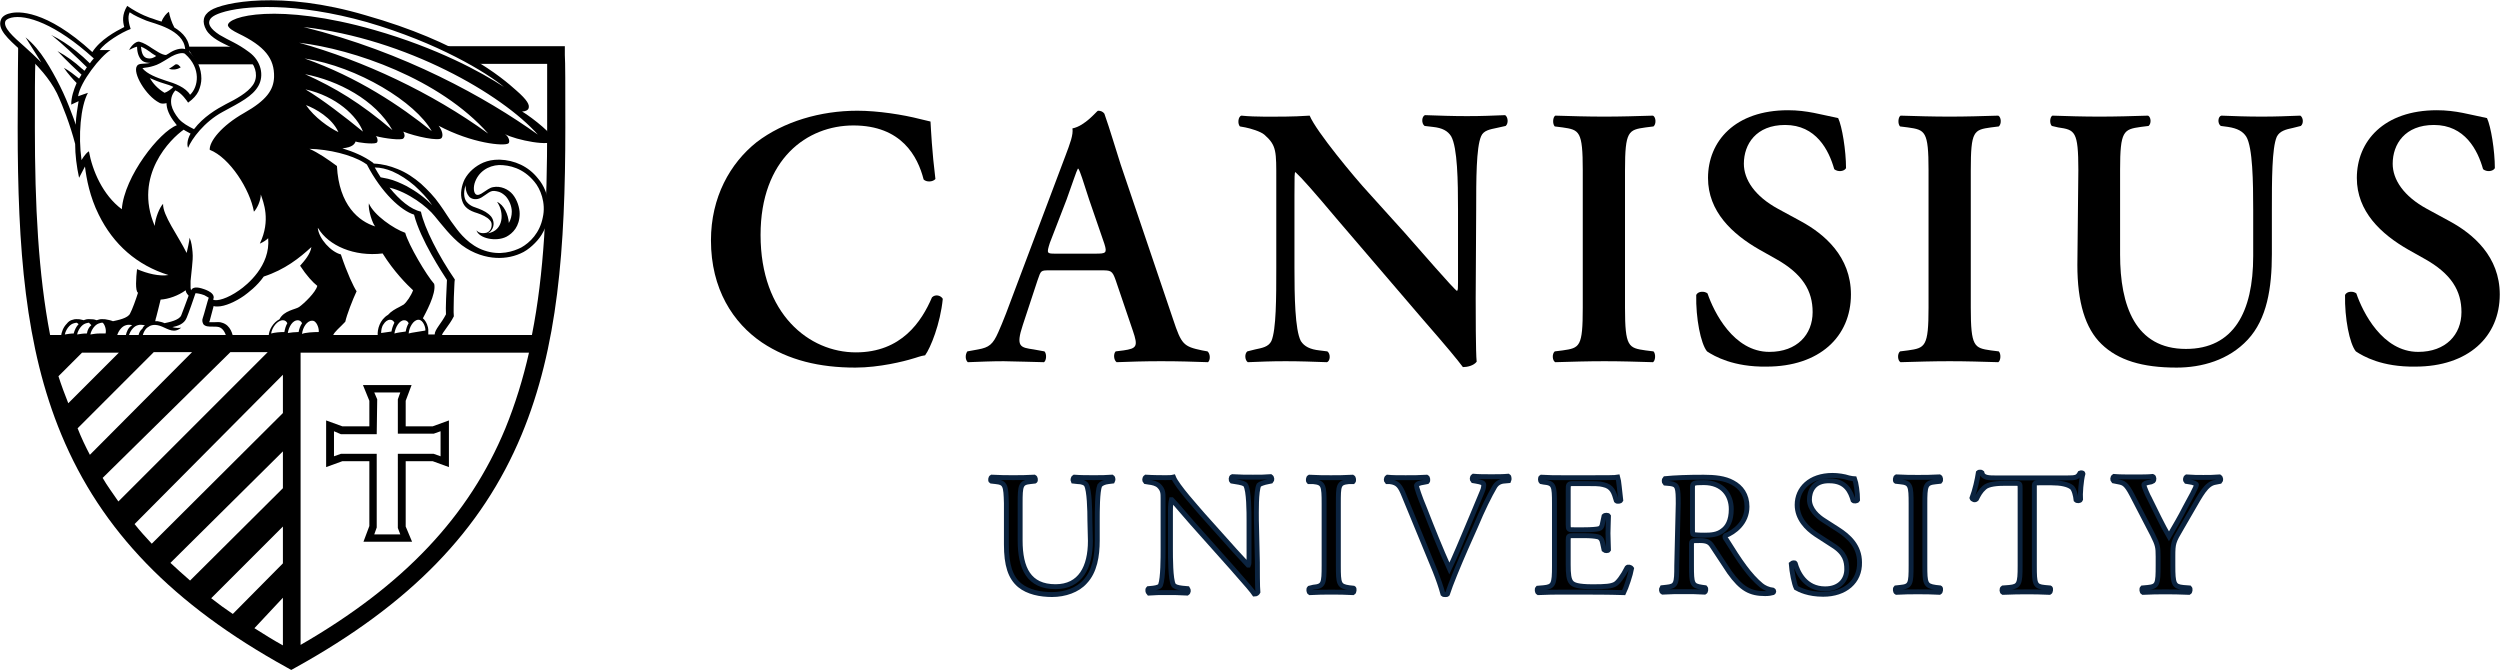
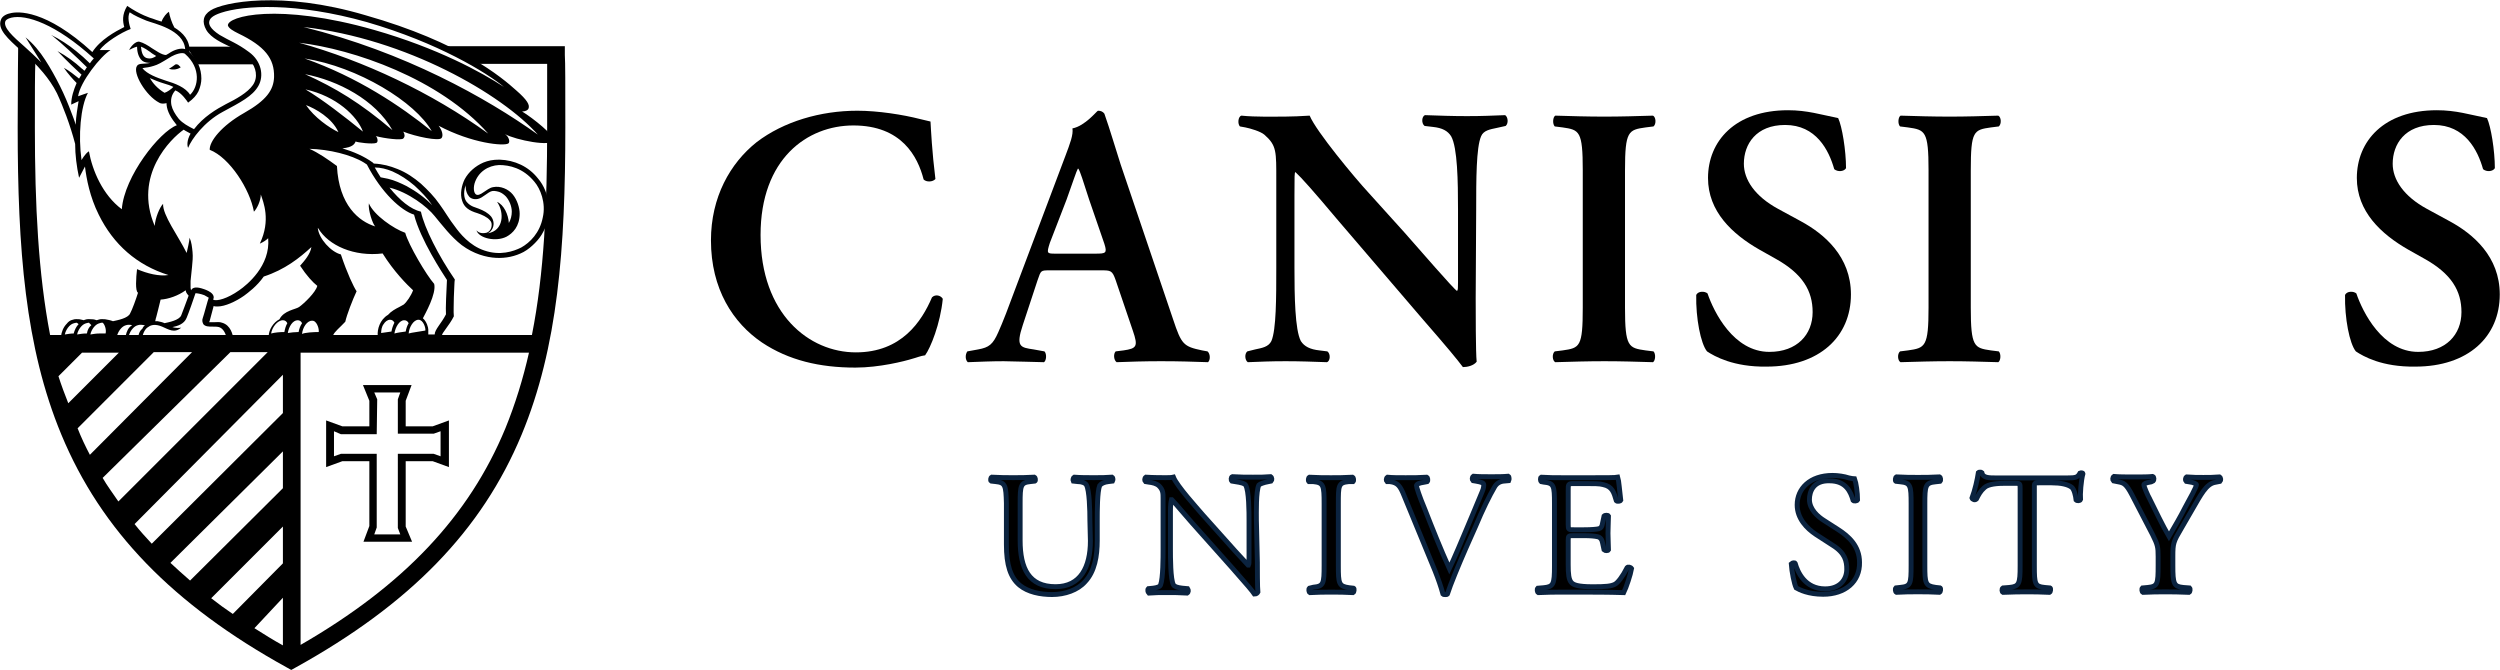
<svg xmlns="http://www.w3.org/2000/svg" version="1.1" id="Layer_1" x="0px" y="0px" viewBox="0 0 509 136.4" style="enable-background:new 0 0 509 136.4;" xml:space="preserve">
  <style type="text/css">
	.st0{stroke:#0B233F;}
</style>
  <g id="Page-1">
    <g id="logo">
      <g id="Group" transform="translate(144.751, 22.543)">
        <path id="Path_00000030477636320506001560000016796337436020200589_" d="M45.7,13.9c-0.5,0.6-1.8,0.7-2.4,0.1     C42.1,9.3,38.8,3,29,3c-9.4,0-18.9,6.8-18.9,22.3c0,16.1,9.9,23.9,19.4,23.9c9.3,0,13.4-6.3,15.5-11.2c0.7-0.7,1.8-0.4,2.2,0.3     c-0.5,5.1-2.5,10-3.6,11.5c-0.9,0.1-1.8,0.5-2.6,0.7c-1.6,0.5-6.7,1.8-11.6,1.8c-7.3,0-13.6-1.5-19-5.1C4.5,43.2,0,36.3,0,26.4     c0-8.8,3.9-15.7,9.3-20C14.8,2.2,22.3,0,29.8,0c4.2,0,9.3,0.8,12.8,1.7l2.1,0.5C44.8,3.9,45,8.3,45.7,13.9z" />
        <path id="Shape_00000163767069340517431270000012312368449671444896_" d="M69,32.5c-1.9,0-1.8,0-2.5,2l-3,9.1     c-1.5,4.5-0.5,4.6,2.2,5l2.2,0.4c0.5,0.5,0.4,1.9-0.1,2.2c-2.4-0.1-5.2-0.1-8.2-0.2c-2.4,0-4.7,0.1-7.3,0.2     c-0.5-0.4-0.6-1.5-0.1-2.2l2.2-0.4c2.2-0.4,3-1,4.1-3.5c0.9-2,2.1-5.1,3.6-9.2L72.2,9.1c0.9-2.4,1.6-4.2,1.4-5.5     c2.6-0.5,5-3.6,5.2-3.6c0.6,0,1,0.2,1.3,0.6c1.2,3.4,2.2,6.9,3.3,10.3l10.7,31.6c1.7,5.1,2.1,5.5,5.9,6.3l1.1,0.2     c0.6,0.5,0.6,1.8,0.1,2.2c-3-0.1-5.8-0.2-9.6-0.2c-3.2,0-6.5,0.1-9,0.2c-0.6-0.4-0.7-1.7-0.2-2.2l1.6-0.2c2.7-0.4,3-0.8,1.9-4     l-3.5-10.3c-0.7-2-1-2-3-2H69L69,32.5z M78.3,29.1c2.1,0,2.4-0.1,1.8-2L77,18.1c-1.3-4-1.8-5.7-2.2-6.3h-0.1     c-0.3,0.5-1,2.7-2.3,6.3L69,26.9c-0.7,2.2-0.6,2.2,1.2,2.2L78.3,29.1L78.3,29.1z" />
        <path id="Path_00000050621676725133753920000012149600482015109253_" d="M155.7,38.2c0,2.3,0,11.2,0.2,12.9     c-0.6,0.8-1.9,1.1-2.8,1.1c-1.2-1.6-3-3.8-8.4-10L127.4,22c-4.7-5.6-7.2-8.4-8.4-9.5c-0.2,0-0.2,0.8-0.2,4.8v14.7     c0,5.7,0.1,12.6,1.3,14.9c0.7,1.1,1.9,1.7,3.8,1.9l1.6,0.2c0.7,0.5,0.6,2-0.1,2.2c-2.7-0.1-5.6-0.2-8.4-0.2     c-3.1,0-5.1,0.1-7.7,0.2c-0.6-0.4-0.7-1.7-0.1-2.2l1.6-0.4c1.4-0.3,2.7-0.5,3.3-1.7c1-2.3,1-8.9,1-14.9V14.2     c0-5.9,0.1-7.1-2.4-9.3c-0.8-0.7-2.9-1.3-3.9-1.5l-1.1-0.2c-0.5-0.5-0.4-2,0.3-2.2c2.8,0.3,6.9,0.2,8.8,0.2     c1.6,0,3.3-0.1,5.1-0.2c1.3,3.2,9.3,12.8,11.9,15.6l7.4,8.2c3.1,3.5,10,11.5,10.7,11.9c0.2-0.2,0.2-0.6,0.2-1.8V20.1     c0-5.7-0.1-12.6-1.4-14.9c-0.7-1.1-1.8-1.7-3.7-1.9l-1.7-0.2c-0.7-0.5-0.6-2,0.1-2.2c2.9,0.1,5.6,0.2,8.5,0.2     c3.2,0,5.1-0.1,7.8-0.2c0.6,0.4,0.7,1.7,0.1,2.2L160,3.5c-1.4,0.3-2.7,0.5-3.2,1.7c-1,2.3-1,8.9-1,14.9L155.7,38.2L155.7,38.2z" />
        <path id="Path_00000137096940361981488480000017568117705719208617_" d="M186.1,40.1c0,8,0.7,8.2,4.2,8.7l1.6,0.2     c0.5,0.5,0.4,1.9-0.1,2.2c-3.3-0.1-6.6-0.2-9.9-0.2c-3.3,0-6.7,0.1-10,0.2c-0.6-0.3-0.7-1.7-0.1-2.2l1.6-0.2     c3.5-0.5,4.1-0.7,4.1-8.7V12.1c0-8-0.7-8.2-4.1-8.7l-1.6-0.2c-0.5-0.5-0.4-1.9,0.1-2.2c3.3,0.1,6.6,0.2,10,0.2     c3.3,0,6.6-0.1,9.9-0.2c0.6,0.3,0.7,1.7,0.1,2.2l-1.6,0.2c-3.5,0.5-4.2,0.7-4.2,8.7V40.1z" />
        <path id="Path_00000080183936184576339100000001179745754235255681_" d="M202.8,49c-1.3-1.6-2.3-6.8-2.2-11.5     c0.4-0.8,1.7-0.8,2.3-0.3c1.3,3.8,5.3,11.9,12.6,11.9c5.6,0,8.8-3.5,8.8-8.1c0-4.3-2-7.8-7.6-10.9l-3.2-1.8     c-5.6-3.2-10.5-7.8-10.5-14.6c0-7.5,5.5-13.8,16.3-13.8c3.9,0,6.7,0.9,10.2,1.6c0.8,1.7,1.6,6.6,1.6,10.2     c-0.4,0.7-1.7,0.8-2.4,0.2c-1.1-3.9-3.7-9-10-9c-5.9,0-8.4,3.9-8.4,7.9c0,3.2,2.2,6.6,7,9.2l4.6,2.5c4.8,2.6,10.2,7.2,10.2,14.9     c0,8.6-6.4,14.7-17.2,14.7C208.2,52.2,204.3,50,202.8,49z" />
        <path id="Path_00000174572409392291551610000014030028339932371113_" d="M256.5,40.1c0,8,0.7,8.2,4.1,8.7l1.6,0.2     c0.5,0.5,0.4,1.9-0.1,2.2c-3.3-0.1-6.6-0.2-9.9-0.2c-3.3,0-6.7,0.1-10,0.2c-0.6-0.3-0.7-1.7-0.1-2.2l1.6-0.2     c3.5-0.5,4.2-0.7,4.2-8.7V12.1c0-8-0.7-8.2-4.2-8.7l-1.6-0.2c-0.5-0.5-0.4-1.9,0.1-2.2c3.3,0.1,6.6,0.2,10,0.2     c3.3,0,6.6-0.1,9.9-0.2c0.6,0.3,0.7,1.7,0.1,2.2l-1.6,0.2c-3.5,0.5-4.1,0.7-4.1,8.7V40.1z" />
-         <path id="Path_00000057118588286518920130000006995416502609772461_" d="M278.4,12.1c0-8-0.7-8.2-4.1-8.7L273,3.1     c-0.5-0.5-0.4-1.8,0.1-2.1c3,0.1,6.3,0.2,9.6,0.2c3.3,0,6.7-0.1,9.9-0.2c0.6,0.3,0.7,1.6,0.1,2.1l-1.6,0.2     c-3.5,0.5-4.2,0.8-4.2,8.7v17.3c0,10.4,3.1,19.2,13.4,19.2c9.7,0,13.7-7.5,13.7-18.9v-9.4c0-5.7-0.1-12.7-1.4-14.9     c-0.7-1.1-1.8-1.7-3.7-2l-1.5-0.2c-0.7-0.5-0.6-1.9,0.1-2.1c2.5,0.1,5.3,0.2,8.2,0.2c3.1,0,5.1-0.1,7.9-0.2     c0.6,0.4,0.7,1.6,0.1,2.1l-1.6,0.4c-1.4,0.3-2.7,0.6-3.3,1.8c-1,2.3-1,8.9-1,14.9v9c0,6.9-1,13.2-4.9,17.4     c-3.9,4.2-9.4,5.7-14.5,5.7c-7,0-11.9-1.5-15.3-4.8c-3.3-3.2-4.9-8.5-4.9-16.1L278.4,12.1L278.4,12.1z" />
        <path id="Path_00000066510908004030404790000001828256956994337926_" d="M334.9,49c-1.3-1.6-2.3-6.8-2.2-11.5     c0.4-0.8,1.7-0.8,2.3-0.3c1.3,3.8,5.3,11.9,12.6,11.9c5.6,0,8.8-3.5,8.8-8.1c0-4.3-2-7.8-7.6-10.9l-3.2-1.8     c-5.6-3.2-10.5-7.8-10.5-14.6c0-7.5,5.5-13.8,16.3-13.8c3.9,0,6.7,0.9,10.2,1.6c0.8,1.7,1.6,6.6,1.6,10.2     c-0.4,0.7-1.7,0.8-2.4,0.2c-1.1-3.9-3.7-9-10-9c-5.9,0-8.4,3.9-8.4,7.9c0,3.2,2.2,6.6,7,9.2l4.6,2.5c4.8,2.6,10.2,7.2,10.2,14.9     c0,8.6-6.4,14.7-17.2,14.7C340.2,52.2,336.4,50,334.9,49z" />
      </g>
      <g id="Group_00000121273197620199645880000003826297004251861135_" transform="translate(201.702, 96.105)">
        <g id="Path_00000081621237126240641920000015895322612428707739_" transform="translate(0, 1.045)">
          <path class="st0" d="M20.2,8.9c0-2.2-0.1-6.2-0.7-7.3c-0.2-0.4-0.9-0.7-1.8-0.7l-0.9-0.1C16.7,0.6,16.8,0.1,17,0      c1.3,0.1,2.6,0.1,4,0.1c1.5,0,2.4,0,3.7-0.1c0.3,0.2,0.2,0.6,0.1,0.8l-0.8,0.1c-0.9,0.1-1.5,0.4-1.8,0.8      c-0.5,1.2-0.5,5.2-0.5,7.2v4c0,3.1-0.5,6.3-2.5,8.4c-1.5,1.7-4.1,2.6-6.7,2.6c-2.4,0-4.9-0.5-6.6-1.9c-1.9-1.6-2.7-4.1-2.7-8.3      V5.3C3.1,1.7,3,1.1,1,0.9L0.1,0.8C-0.1,0.7,0,0.1,0.2,0c1.8,0.1,3,0.1,4.4,0.1c1.4,0,2.6,0,4.3-0.1C9.1,0.1,9.2,0.7,9,0.8      L8.1,0.9C6.1,1.1,6,1.7,6,5.3v7.6c0,5.7,1.8,9.4,7.2,9.4c5.1,0,7.1-4,7.1-9.3L20.2,8.9L20.2,8.9z" />
          <path class="st0" d="M54.3,17.3c0,1.1,0,5.2,0.1,6.1c-0.1,0.2-0.3,0.4-0.7,0.4c-0.4-0.6-1.4-1.8-4.5-5.3L41,9.3      c-1-1.1-3.4-4-4.1-4.7h-0.1c-0.1,0.4-0.2,1.2-0.2,2.3v7.7c0,1.7,0,6.2,0.6,7.3c0.2,0.4,0.9,0.6,1.8,0.7l1.1,0.1      c0.2,0.3,0.2,0.7-0.1,0.9c-1.6-0.1-2.8-0.1-4.1-0.1c-1.5,0-2.4,0-3.7,0.1c-0.2-0.2-0.3-0.7-0.1-0.9l1-0.1      c0.8-0.1,1.4-0.3,1.5-0.7c0.5-1.3,0.5-5.6,0.5-7.2V4.3c0-1,0-1.7-0.8-2.5c-0.5-0.5-1.3-0.7-2.2-0.8l-0.6-0.1      c-0.2-0.2-0.2-0.7,0.1-0.9c1.5,0.1,3.4,0.1,4,0.1c0.6,0,1.2,0,1.6-0.1c0.7,1.8,4.9,6.4,6,7.7l3.4,3.8c2.4,2.7,4.2,4.7,5.8,6.4      h0.1c0.1-0.2,0.1-0.7,0.1-1.5V8.9c0-1.7,0-6.2-0.7-7.3c-0.2-0.3-0.8-0.5-2.2-0.7l-0.6-0.1c-0.2-0.2-0.2-0.8,0.1-0.9      c1.6,0.1,2.8,0.1,4.2,0.1c1.5,0,2.4,0,3.6-0.1c0.3,0.2,0.3,0.7,0.1,0.9l-0.5,0.1c-1.1,0.2-1.8,0.5-2,0.7      c-0.6,1.3-0.5,5.6-0.5,7.2L54.3,17.3L54.3,17.3z" />
        </g>
        <g id="Path_00000078735069178370423930000014830633720662497698_" transform="translate(64.686, 1.054)">
          <path class="st0" d="M3.2,5.4c0-3.7-0.1-4.3-2.2-4.5L0.1,0.9C-0.1,0.7,0,0.1,0.2,0c1.8,0.1,3,0.1,4.4,0.1C6,0.1,7.2,0.1,9,0      c0.2,0.1,0.3,0.7,0.1,0.9L8.2,0.9C6.1,1.1,6.1,1.7,6.1,5.4V18c0,3.7,0.1,4.2,2.2,4.5l0.9,0.1c0.2,0.1,0.1,0.8-0.1,0.9      c-1.8-0.1-3-0.1-4.4-0.1c-1.5,0-2.7,0-4.4,0.1c-0.2-0.1-0.3-0.7-0.1-0.9L1,22.4c2.1-0.2,2.2-0.7,2.2-4.5V5.4z" />
          <path class="st0" d="M19.5,3.8c-0.8-2-1.3-2.7-2.9-2.9L16,0.9c-0.2-0.2-0.2-0.7,0.1-0.9c1,0.1,2.2,0.1,3.7,0.1      c1.6,0,2.8,0,4.3-0.1c0.2,0.1,0.3,0.7,0.1,0.9l-0.5,0.1c-1.3,0.2-1.6,0.4-1.7,0.7C22,2,22.6,3.9,23.7,6.5      c1.6,4.1,3.2,8.1,5,12.1c1.1-2.3,2.6-5.9,3.4-7.8c1-2.4,2.7-6.4,3.3-7.9c0.3-0.7,0.3-1.1,0.3-1.4s-0.4-0.5-1.6-0.7l-0.6-0.1      c-0.2-0.2-0.2-0.7,0.1-0.9c1,0.1,2.3,0.1,3.7,0.1c1.2,0,2.3,0,3.4-0.1c0.2,0.1,0.2,0.7,0.1,0.9l-1.1,0.1      c-0.8,0.1-1.4,0.5-1.8,1.2c-1,1.7-2.4,4.5-3.9,8.1L32,14.6c-1.4,3.2-3.1,7.3-3.7,9.2c-0.1,0.1-0.2,0.1-0.4,0.1      c-0.2,0-0.4,0-0.5-0.1c-0.4-1.5-1-3.2-1.6-4.7L19.5,3.8z" />
        </g>
        <g transform="translate(111.285, 1.054)">
          <path id="Path_00000067926760129741843880000003835245130209728669_" class="st0" d="M3.5,5.4c0-3.7-0.1-4.2-2.2-4.4L0.8,0.9      C0.6,0.7,0.6,0.1,0.8,0C2.4,0.1,3.6,0.1,5,0.1h6.6c2.3,0,4.3,0,4.8-0.1c0.2,0.6,0.4,3.1,0.6,4.7c-0.1,0.2-0.7,0.3-0.9,0.1      c-0.5-1.7-0.8-2.9-2.7-3.3c-0.7-0.2-1.9-0.2-3.4-0.2H7.4c-1.1,0-1.1,0.1-1.1,1.4v7c0,1,0.1,1,1.2,1h2c1.5,0,2.6-0.1,3-0.2      c0.4-0.1,0.7-0.4,0.8-1.2l0.3-1.4c0.2-0.2,0.8-0.2,0.9,0c0,0.8-0.1,2.2-0.1,3.5c0,1.3,0.1,2.6,0.1,3.4c-0.1,0.2-0.7,0.2-0.9,0      l-0.3-1.4c-0.1-0.6-0.4-1.2-1.1-1.3c-0.5-0.1-1.3-0.2-2.7-0.2h-2c-1.1,0-1.2,0-1.2,0.9v5c0,1.9,0.1,3.1,0.7,3.7      c0.4,0.4,1.2,0.8,4.3,0.8c2.7,0,3.7-0.1,4.5-0.5c0.6-0.3,1.6-1.6,2.5-3.4c0.2-0.2,0.7-0.1,0.9,0.2c-0.2,1.2-1.1,3.9-1.6,4.9      c-3.2-0.1-6.3-0.1-9.5-0.1H5c-1.5,0-2.7,0-4.8,0.1c-0.2-0.1-0.3-0.7-0.1-0.9l1.2-0.1c2-0.2,2.2-0.7,2.2-4.4L3.5,5.4L3.5,5.4z" />
-           <path id="Shape_00000153688538938202869060000005963787588381817265_" class="st0" d="M28.7,5.4c0-3.3-0.1-3.9-1.6-4.1L26,1.2      c-0.2-0.2-0.2-0.7,0-0.9C28,0.1,30.5,0,33.9,0c2.2,0,4.3,0.2,5.9,1.1c1.7,0.9,2.9,2.5,2.9,4.9c0,3.3-2.6,5.2-4.4,5.9      c-0.2,0.2,0,0.6,0.2,0.8c2.8,4.5,4.7,7.3,7.1,9.3c0.6,0.5,1.5,0.9,2.4,1c0.2,0.1,0.2,0.4,0,0.5c-0.3,0.1-0.9,0.2-1.6,0.2      c-3,0-4.8-0.9-7.3-4.4c-0.9-1.3-2.4-3.7-3.5-5.3c-0.5-0.8-1.1-1.1-2.5-1.1c-1.6,0-1.7,0-1.7,0.8V18c0,3.7,0.1,4.1,2.1,4.4      l0.7,0.1c0.2,0.2,0.1,0.8-0.1,0.9c-1.6-0.1-2.8-0.1-4.2-0.1c-1.5,0-2.7,0-4.4,0.1c-0.2-0.1-0.3-0.6-0.1-0.9l0.9-0.1      c2-0.2,2.1-0.7,2.1-4.4L28.7,5.4L28.7,5.4z M31.6,10.4c0,0.6,0,1,0.1,1.2c0.1,0.1,0.6,0.2,2.4,0.2c1.3,0,2.6-0.1,3.6-0.9      c1-0.7,1.8-2,1.8-4.4c0-2.8-1.7-5.4-5.6-5.4c-2.2,0-2.3,0.1-2.3,1.1L31.6,10.4L31.6,10.4z" />
        </g>
        <g id="Path_00000103241490960373460530000008360640732469596565_" transform="translate(162.998, 0.589)">
          <path class="st0" d="M6.5,24.3c-3,0-4.8-0.9-5.5-1.3c-0.4-0.8-0.9-3.3-1-4.9c0.2-0.2,0.7-0.3,0.8-0.1c0.5,1.8,2,5.2,6.1,5.2      c3,0,4.4-1.9,4.4-4c0-1.6-0.3-3.3-2.9-4.9l-3.4-2.2c-1.8-1.2-3.8-3.2-3.8-6c0-3.3,2.6-6,7.2-6c1.1,0,2.4,0.2,3.3,0.5      c0.5,0.1,1,0.2,1.2,0.2c0.3,0.8,0.6,2.8,0.6,4.3c-0.1,0.2-0.7,0.3-0.9,0.1c-0.5-1.7-1.4-4-4.8-4C4.5,1.1,3.7,3.4,3.7,5      c0,2,1.7,3.5,3,4.3l2.8,1.8c2.2,1.4,4.4,3.4,4.4,6.7C14,21.7,11,24.3,6.5,24.3z" />
          <path class="st0" d="M24.4,5.9c0-3.7-0.1-4.3-2.2-4.5l-0.9-0.1c-0.2-0.1-0.1-0.8,0.1-0.9c1.8,0.1,3,0.1,4.4,0.1      c1.4,0,2.6,0,4.4-0.1c0.2,0.1,0.3,0.7,0.1,0.9l-0.9,0.1c-2.1,0.2-2.2,0.8-2.2,4.5v12.5c0,3.7,0.1,4.2,2.2,4.5l0.9,0.1      c0.2,0.1,0.1,0.8-0.1,0.9c-1.8-0.1-3-0.1-4.4-0.1c-1.5,0-2.7,0-4.4,0.1c-0.2-0.1-0.3-0.7-0.1-0.9l0.9-0.1      c2.1-0.2,2.2-0.7,2.2-4.5V5.9z" />
        </g>
        <g id="Path_00000072969549638431235310000000846473259171674799_" transform="translate(199.794, 0)">
          <path class="st0" d="M12.7,19.1c0,3.7,0.1,4.2,2.1,4.4l1.1,0.1c0.2,0.1,0.1,0.8-0.1,0.9c-2-0.1-3.2-0.1-4.6-0.1s-2.6,0-4.9,0.1      c-0.2-0.1-0.3-0.7,0-0.9l1.3-0.1c2-0.2,2.2-0.7,2.2-4.4V3.4c0-1.1,0-1.1-1.1-1.1H6.8c-1.5,0-3.5,0.1-4.3,0.9      C1.7,3.9,1.3,4.7,0.9,5.5C0.6,5.8,0.1,5.6,0,5.3c0.6-1.6,1.1-3.8,1.3-5.2C1.4,0,1.9,0,2,0.1c0.2,1.1,1.4,1.1,3,1.1h14.3      c1.9,0,2.2-0.1,2.7-1c0.2-0.1,0.6,0,0.6,0.1c-0.4,1.4-0.6,4.3-0.5,5.3c-0.1,0.3-0.7,0.3-0.9,0.1c-0.1-0.9-0.4-2.2-0.9-2.6      c-0.8-0.6-2.2-0.9-4.1-0.9h-2.5c-1.1,0-1,0-1,1.2L12.7,19.1L12.7,19.1z" />
          <path class="st0" d="M40.9,19c0,3.8,0.2,4.3,2.1,4.5l1.3,0.1c0.2,0.2,0.1,0.8-0.1,0.9c-2.2-0.1-3.4-0.1-4.8-0.1      c-1.5,0-2.7,0-4.6,0.1c-0.2-0.1-0.3-0.7-0.1-0.9l1.1-0.1c2-0.2,2.1-0.7,2.1-4.5v-1.8c0-1.9-0.1-2.4-1.1-4.4l-4.2-8.1      c-1.2-2.3-1.7-2.5-2.8-2.7l-1-0.2c-0.2-0.2-0.2-0.7,0.1-0.9c1.1,0.1,2.4,0.1,4.1,0.1c1.6,0,2.9,0,3.8-0.1      c0.3,0.1,0.3,0.7,0.1,0.9L36.5,2C35.3,2.2,35,2.4,35,2.6C35,3,35.9,5,36.1,5.3c1.3,2.6,2.6,5.4,4,7.8c1.1-1.9,2.3-3.9,3.3-5.9      c1-1.8,2.3-4.2,2.3-4.6c0-0.2-0.6-0.5-1.5-0.6l-0.6-0.1c-0.2-0.2-0.2-0.7,0.1-0.9c1.3,0.1,2.3,0.1,3.4,0.1s2.1,0,3.3-0.1      c0.3,0.2,0.3,0.7,0.1,0.9l-1,0.2c-1.8,0.3-2.9,2.5-4.7,5.6l-2.2,3.8c-1.6,2.7-1.7,3-1.7,5.7L40.9,19L40.9,19z" />
        </g>
      </g>
    </g>
  </g>
  <path id="Path_00000119110905911083970570000009311267057623530148_" d="M40.3,13.1h11.9c-0.3-1.8-3.3-3.3-3.6-3.6H38L40.3,13.1z" />
  <path id="Shape" d="M12.4,68.2h-2.2C7.8,55.7,7.1,41.8,7.1,26c0-6.7,0-11.1,0.1-13.4c0,0-1.8-1.9-3.5-3.1c0,0-0.1,7.7-0.1,16.5  c0,24.6,1.5,44.7,8.9,62.5c8.1,19.5,22.7,34.6,45.9,47.4l0.9,0.5l0.9-0.5c23.3-12.9,37.9-27.9,46-47.4c7.4-17.8,8.9-37.9,8.9-62.5  c0-9.1,0-13.2-0.1-14.8l0-1.8H90.2c1.1,0.5,6,2.7,7.2,3.5c0,0,0.1,0.1,0.1,0.1h13.9c0,2.3,0,6.2,0,13c0,15.8-0.6,29.6-3.1,42.2H46.1   M57.6,76.3v7.8l-26.7,26.6c-1.2-1.3-2.4-2.6-3.5-4L57.6,76.3z M24.1,102.1c-1-1.5-2.3-3.2-3.2-4.8l26-25.6h7.6L24.1,102.1z   M57.6,91.9v7.5l-18.9,18.8c-1.4-1.2-2.7-2.4-4-3.6L57.6,91.9z M57.6,107.2v7.5L47.4,125c-1.5-1-3-2.1-4.4-3.2L57.6,107.2z   M57.6,121.7v9.7c-2-1.1-3.9-2.3-5.8-3.5L57.6,121.7z M11.9,76.6l4.8-4.8l7.5,0L13.9,82.1C13.3,80.6,12.4,78.2,11.9,76.6 M15.8,87.2  l15.5-15.5l7.8,0L18.3,92.6C17.4,90.9,16.5,89,15.8,87.2C15.8,87.1,15.8,87.3,15.8,87.2 M102.9,87.2c-7.4,17.9-20.7,32-41.7,44.1  V71.8h46.5C106.5,77.1,104.9,82.3,102.9,87.2" />
  <path id="Path_00000124155298823234656740000002427578445306509207_" d="M34.4,14c0,0,0.7-0.4,1.2-0.8c0.2-0.2,0.5-0.1,0.7,0  l0.5,0.5C35.9,14.3,34.9,14.2,34.4,14" />
  <path id="Shape_00000002370175431535485700000008976209901366245801_" d="M112.7,28.5c0.2-0.9-4.1-4.4-6.4-5.8  c0.7,0,1.2-0.3,1.3-0.6c0.3-0.7-0.2-1.7-2.5-3.7c-2.9-2.6-11.3-9.8-30.7-15.3C57.2-2,45.4,0.5,42.9,2.1c-1.6,1-1.8,2.4-0.9,4  c1,1.7,3.4,2.7,4.6,3.3c1.2,0.6,3.3,1.7,4.4,3c1.1,1.3,1.6,3.3,0.5,4.9c-1.1,1.6-3.5,2.9-5.5,3.9c-1.9,1-4.6,2.6-6.5,5.1  c-1.2-0.6-2.3-1.2-3.1-2.1c-0.8-1-1.3-1.9-1.5-2.8c-0.2-1.1,0-2.1,0.8-3c1.3,0.5,2.4,2.2,2.6,2.5c1.1-0.8,1.7-1.5,2.1-2.3  c0.4-0.9,0.6-1.8,0.6-2.6c0-2-0.8-3.9-2.4-5.4c0.1-2.4-1.3-3.9-3.1-5c-0.5-0.9-1-2.4-1.1-3.2c-0.4,0.2-1.2,1.1-1.5,2  c-0.7-0.2-1.3-0.4-1.8-0.6c-0.4-0.1-2.6-0.8-5.2-2.6c-1.1,1.8-0.9,3.2-0.6,4.3c-1.8,0.9-4.9,2.6-6.5,5.1C9.3,1.9,3.6,2.3,2.1,2.7  C1.1,2.9,0.4,3.4,0.2,4c-0.8,1.9,1.4,3.9,4.1,6.3c1.5,1.3,3.1,2.8,4.5,4.5c1,1.2,2,2.6,2.8,4.2c0.7,1.5,1.3,3,1.9,4.6  c0.7,1.9,1.3,3.8,1.8,5.7c0,2.2,0.3,4.6,0.8,6.9l1.2-2.3c0.3,2.5,1,6.2,2.8,9.8c3,6.1,7.8,10.3,14.2,12.3c-1.9,0.3-4.3-0.3-6.4-1.2  c-0.2,1.7-0.4,4.5,0.2,4.8c-0.4,1.3-1.2,3.5-1.6,4.2c-0.4,1-2.6,1.4-3.5,1.6c-0.5-0.2-1-0.3-1.6-0.4c-0.4,0-0.9-0.1-1.4,0.1  c-0.1,0-0.2,0.1-0.3,0.1c-0.3-0.1-0.6-0.2-1-0.2c-0.4,0-0.9-0.1-1.4,0.1c-0.1,0-0.2,0.1-0.2,0.1c-0.3-0.1-0.6-0.1-0.9-0.2  c-0.4,0-0.9-0.1-1.4,0.1c-0.5,0.1-0.9,0.4-1.2,0.8c-0.7,0.7-1.1,1.7-1.2,2.7l0,0l0,0.4l0.5-0.1c0.7-0.1,1.4-0.2,2.1-0.2l0,0.3  l0.5-0.1c0.7-0.1,1.5-0.2,2.2-0.2c0,0,0,0,0,0l0,0.3l0.5-0.1c0.7-0.1,1.5-0.2,2.2-0.2c0.4,0,0.7,0,1.1,0c0.3,0,0.7,0.1,1.1,0.2  c0.2,0,0.4,0.1,0.6,0.1l0,0.4l0.5-0.1c0.7-0.1,1.4-0.2,2.1-0.2l0,0.3l0.5-0.1c0.7-0.1,1.5-0.2,2.2-0.2c0,0,0,0,0,0  c0,0.1,0,0.2,0,0.3c2.8-0.5,3.5-0.5,6.2,0.2c1.3,0.3,3.5,1,6.6,0.1c2.6-0.8,4.3-0.6,5.3-0.2l0.9-0.6c-0.1-0.7-0.5-2.7-2.3-3.2  c-0.5-0.2-1.1-0.1-1.6-0.1c-0.3,0-0.9,0-1,0c0,0,0-0.1,0.1-0.3c0.1-0.3,0.5-1.8,0.8-3c0.2,0.1,0.5,0.1,0.8,0.1c1.5,0,3.7-1,5.4-2.2  c0.8-0.6,2.6-1.9,4-3.9c4.3-1.4,7.3-3.8,9.7-6c-0.2,1.4-1.4,2.8-2.3,3.8c1.3,2,2.6,3.4,3.5,4.1c-0.3,1.3-2.7,3.6-3.7,4.3  c-0.7,0.5-3.1,0.7-4,2.5c-1.2,0.6-2.2,2.1-2.2,3.5l13.1-0.2c0.3-0.8,1.4-1.6,2.5-2.8c0.3-1.4,1.5-4.5,2.3-6.2  c-0.6-0.9-1.9-3.6-3.2-7.5c-2-0.5-4.5-3.2-4.7-5.4c0,0,0.1,0.1,0.1,0.1c2.1,3.5,7.3,5.8,13.1,5.1c2.3,3.7,5,6.4,6.2,7.5  c-0.4,1.1-1.3,2.4-1.9,2.9c-0.2,0.1-0.5,0.3-0.9,0.5c-0.8,0.4-1.7,0.9-2.3,1.6c-1.7,1-2.2,3-2.1,4.2l0.1,0.9h13v-1  c0-0.2,0.3-0.6,0.8-1.3c0.5-0.7,1.1-1.5,1.6-2.5c-0.1-1,0-2.5,0-3.9c0.1-1.7,0.1-3.2,0.2-3.6c-3.3-4.8-6.2-10.5-6.9-13.8  c-2.1-0.5-4.3-2.3-6.4-4.9c3.8,0.9,7.7,3.9,9.2,5.8c1.5,1.8,3.3,4.2,5.5,5.9c2.4,1.8,5,2.5,7,2.6c2,0.1,3.9-0.3,5.6-1.2  c0.9-0.5,1.6-1.1,2.3-1.8c0.7-0.7,1.3-1.5,1.7-2.3c0.5-0.9,0.8-1.8,1-2.7c0.2-1,0.2-1.9,0.1-2.9c-0.2-1.9-0.9-3.8-2.2-5.3  c-1.9-2.4-4.7-3.7-7.8-3.8c-1.4,0-2.3,0.2-3.3,0.6c-1.6,0.7-3,1.9-3.8,3.4c-0.6,1.2-1,3-0.5,4.4c0.4,1.3,1.4,2,3.1,2.5  c0.9,0.3,2,0.8,2.5,1.4c0.3,0.3,0.4,0.6,0.4,1c0,0.7-0.4,1.4-1.1,1.6c-0.5,0.1-1.4,0.2-2-0.5c0.5,1.6,3.9,2.4,6.1,1.3  c1.3-0.7,2.7-2.1,2.7-4.7c0-1.2-0.5-2.8-1.4-3.9c-0.9-1.1-2.5-1.8-4-1.5c-0.7,0.1-1.4,0.7-1.9,1c-0.7,0.5-1.3,0.8-1.7,0.4  c-0.2-0.2-0.5-0.9-0.2-2.1c0.7-2.4,2.8-3.7,5-3.8c2.1,0,4.9,0.6,7.2,3.4c1.2,1.4,2.4,4.3,1.7,7.3c-0.6,3.1-2.6,5.1-4.4,6.1  c-1.6,0.8-4.3,1.7-7.5,0.6c-3-1-5-3.5-6-4.9c-1.1-1.4-2-3-3.1-4.5c-1.1-1.6-2.4-2.9-3.8-4.2c-1.4-1.2-3-2.3-4.8-3  c-1.5-0.6-2.9-1-4.8-1.1l-0.2-0.2c-1.8-1.3-3.9-2.2-6.2-2.9c2.1-0.2,2.5-0.9,2.7-1.4c0.3,0.2,3.4,0.6,4.2,0.3  c0.5-0.2,0.2-1.2-0.1-1.4c1.8,0.5,5.2,0.9,5.6,0.5c0.4-0.4,0.3-0.9,0-1.4c2.5,1,7.3,2,7.8,1.3c0.4-0.5,0.1-1.6-0.6-2.5  c6.8,3.6,13.3,4.2,14.2,3.6c0.4-0.3,0.1-1.4-0.7-1.9C105,28.5,112.4,30,112.7,28.5 M15,67.9C15,67.9,15,67.9,15,67.9  c-0.6,0-1.2,0.1-1.8,0.2c0.1-0.6,0.5-1.3,0.9-1.7c0.3-0.3,0.6-0.5,1-0.6c0.1,0,0.3-0.1,0.5-0.1c0.2,0.1,0.3,0.2,0.4,0.3  C15.5,66.5,15.2,67.2,15,67.9 M17.7,67.9c-0.1,0-0.1,0-0.2,0c-0.6,0-1.2,0.1-1.8,0.2c0.1-0.6,0.5-1.3,0.9-1.7c0.3-0.3,0.6-0.5,1-0.6  c0.1,0,0.3-0.1,0.5-0.1c0.1,0.1,0.3,0.3,0.5,0.5C18.1,66.6,17.8,67.2,17.7,67.9 M21.5,67.9c-0.1,0-0.1,0-0.1,0c-0.4,0-0.8,0-1.2,0  c-0.6,0-1.2,0.1-1.8,0.2c0.1-0.6,0.5-1.3,0.9-1.7c0.3-0.3,0.6-0.5,1-0.6c0.2-0.1,0.4-0.1,0.6-0.1C21.3,66,21.7,67.1,21.5,67.9   M97.3,40.5c1-0.2,2-1.4,2.9-1.6c0.5-0.1,1.2,0.1,1.5,0.2c0.5,0.2,0.9,0.5,1.3,0.9c0.7,0.8,1.2,2,1.2,3.1c0,0.8-0.2,1.6-0.6,2.3  c-0.1-1.7-1-3.7-2.4-4.3c1.5,2.1,1.4,5.9-1.9,6.4c0.9-0.4,1.2-1.4,1.2-1.9c0-0.6-0.2-1.1-0.5-1.5c-0.7-0.8-1.5-1.2-2.5-1.6  c-0.7-0.3-1.6-0.4-2.4-1.3c-0.5-0.5-0.9-1.7-0.3-3.5c0,0-0.1,1.4,0.7,2.3C95.7,40.3,96.4,40.7,97.3,40.5 M33.5,18.9  c-1.5-0.9-2.4-2-3-3c0.9,0.4,1.9,0.8,2.9,1.1c0.7,0.2,1.3,0.4,1.9,0.7C34.8,18.2,34.1,18.7,33.5,18.9 M38.7,19.3  c-0.9-1.5-3-2.3-5-2.9c-1.8-0.6-3.7-1.3-4.7-2.5c0.1,0,0.2-0.1,0.4-0.1c1-0.1,1.7-0.3,2.5-0.6c0.8-0.3,2.3-1.3,3-1.7  c0.7-0.4,2.3-1,2.8-0.5C41,13.9,40.4,17.7,38.7,19.3 M29.8,11.8c-0.8-0.3-1-1.3-1.1-2.3c0.6,0.2,1.5,0.8,1.9,1.1  c0.2,0.2,0.7,0.5,1.2,0.8C31.4,11.7,30.7,12.1,29.8,11.8 M15.4,25.4c-0.2-0.8-0.5-1.5-0.8-2.3c-0.7-1.9-1.5-3.8-2.4-5.6  c-0.9-1.8-1.9-3.6-3-5.3c-1.1-1.7-2.4-3.3-4-4.6c1.1,1.7,2.1,3.4,3.2,5.1C7.2,11.5,6,10.4,5,9.5C2.6,7.4,0.6,5.6,1.1,4.3  c0.1-0.2,0.4-0.5,1.2-0.7c3-0.7,9,1.2,16.8,8.3c-0.3,0.3-0.6,0.7-0.8,1c-0.9-0.9-1.8-1.7-2.8-2.5c-1.6-1.3-3.3-2.4-5.1-3.3  c0.1,0.1,0.3,0.2,0.4,0.3c1.5,1.2,4.8,4.2,6.9,6.3c-0.2,0.2-0.3,0.5-0.5,0.7c-0.2-0.1-0.3-0.3-0.5-0.4c-1.5-1.4-3.2-2.6-5-3.6  c1.8,1.9,4,4,4.9,4.8c-0.2,0.3-0.3,0.5-0.5,0.8c-1-0.8-2-1.6-3.1-2.2c0.8,1.2,2,2.5,2.6,3.1c-0.6,1.4-1.1,2.9-1.1,4.4l1.5-0.7  C15.8,21.9,15.5,23.5,15.4,25.4 M24.8,42.6c-3.9-2.9-6-7.9-6.7-11.8c-0.8,0.5-1.5,1.8-1.5,1.8c-0.7-5-0.2-10.9,1.3-13.7  c0,0-1.5,0.5-2,0.7c0.4-2.9,4.6-8.2,6.6-9.4h-2.2c1-1.5,4.4-3.6,6.3-4.3c-0.3-0.9-0.7-2.4-0.2-3.4c1,0.7,2.2,1.2,3.4,1.7  c1.5,0.6,7.6,1.8,7.9,5.8c-0.6-0.2-1.7-0.1-2.9,0.6c-0.3,0.2-0.6,0.4-1,0.6c-0.9,0-2.2-1-2.9-1.4c-0.7-0.5-1.7-1.1-2.5-1.3  c-0.8-0.2-1.9,1.1-2.1,1.7c0.1-0.1,1.1-0.6,1.6-0.7c0,0.8,0.2,2.2,1.1,2.9c0.4,0.3,1,0.4,1.6,0.4c-1.3,0.3-2.3,0-2.7,0.6  c-1,1.4,1.8,6.1,4.5,7.5c0.5,0.3,1,0.2,1.5,0.1c0,1.1,0.5,2.5,1.8,4.1c0.1,0.1,0.2,0.3,0.3,0.4l0,0C32.5,26.8,25.3,35.9,24.8,42.6   M31.8,64.6c0.1-0.3,0.6-2.4,0.9-3.6c1.6-0.1,3.6-0.8,5.1-1.9c0,0.1,0.1,0.3,0.1,0.4c0.1,0.2,0.3,0.5,0.5,0.7  c-0.5,1.3-1.2,3.3-1.5,4c-0.4,1-2.5,1.4-3.4,1.6c-0.4-0.2-0.9-0.3-1.4-0.4c-0.2,0-0.3,0-0.5,0C31.7,65.1,31.7,64.8,31.8,64.6   M25.6,68.3L25.6,68.3c-0.6,0-1.2,0.1-1.8,0.2c0.1-0.6,0.5-1.3,0.9-1.7c0.3-0.3,0.6-0.5,1-0.6c0.3-0.1,0.7-0.1,1.2,0c0,0,0,0,0,0  c0,0-0.1,0-0.1,0.1C26.1,66.7,25.8,67.5,25.6,68.3 M28.2,68.3c-0.1,0-0.1,0-0.2,0c-0.6,0-1.2,0.1-1.8,0.2c0.1-0.6,0.5-1.3,0.9-1.7  c0.3-0.3,0.6-0.5,1-0.6c0.3-0.1,0.7-0.1,1.2,0c0.1,0,0.1,0,0.2,0c-0.2,0.2-0.4,0.4-0.5,0.7C28.5,67.3,28.3,67.8,28.2,68.3   M41.3,64.7c-0.2,0.5-0.1,0.9,0.1,1.3c0.4,0.5,1.1,0.5,1.9,0.5c0.5,0,0.9,0,1.3,0.1c0.9,0.3,1.3,1.3,1.5,2c-1.3-0.4-3.2-0.3-4.8,0.2  c-1.7,0.5-3.5,0.8-6.3,0.1s-3.6-0.7-6-0.4c0.3-1.3,0.9-1.8,1.3-2c0.4-0.3,1.3-0.6,2.7,0s2.5,1.4,3.9,0.2c-0.3,0.1-1.2,0.1-1.8-0.1  c1-0.2,2.4-0.6,2.9-1.9c0.4-0.9,1.5-4.1,1.8-5c0.3,0,1,0.1,1.8,0.4c0.6,0.3,0.8,0.5,0.9,0.5C42.3,61.1,41.5,64.2,41.3,64.7   M48.5,6.8c5.4,2.6,7.4,5.1,7.3,8.9c-0.1,2.6-1.5,4.7-6.1,7.3s-7.1,5.8-7,7.5c4.1,1.6,8.2,8.1,9,12.6c0.6-0.6,1.4-2.2,1.4-3.5  c0.5,1.5,2.1,5.2-0.2,10c0.7-0.3,1.3-0.7,1.7-1.1c0.5,5.6-4.3,9.5-5.9,10.6c-2.4,1.7-4.6,2.3-5.3,1.9c0-0.1,0.1-0.3,0.1-0.3  c0.2-1.3-2.2-1.9-2.5-2c-1.4-0.4-1.9,0-2.1,0.4c0-0.1-0.1-0.3-0.1-0.5c0-0.4,0-0.9,0-1.4l0.3-2.9c0.1-1,0.2-2,0.1-3  c-0.1-1-0.2-2-0.6-2.9c-0.1,1-0.4,2.2-0.6,3.1c-1.8-3.6-4.9-7.7-4.8-10c-0.7,0.7-1.6,2.9-1.7,4.5c-4.4-10.3,3.3-17.8,5.9-19.6  c0.4,0.3,0.9,0.5,1.4,0.8c-0.8,1.4-0.7,2.5-0.5,2.9c0.7-1.8,3.3-5.3,7-7.3c3.7-2,6.1-3.2,7.3-5.3c1.2-2.1,0.6-5.1-1.9-6.9  c-2.4-1.8-4-2.3-6-3.5c-2-1.3-2.2-2.2-2.1-2.7c0.1-0.6,0.6-1.2,2.4-1.8c4.5-1.5,15.2-2.2,29.7,1.9c14.5,4.2,24.4,10.3,27.9,13.2  c-4.6-3-13.5-7.9-26.4-11.6c-19.6-5.6-30-2.8-29.8-0.9C46.6,5.8,47.5,6.3,48.5,6.8 M62.3,21.4c1.9,0.7,5.3,2.6,6.6,5.5  C67,26,64,23.9,62.3,21.4 M57.9,67.6c-0.9,0-2,0.1-2.7,0.3c0.2-1.3,1.3-2.7,2.4-2.7c0.4,0,0.7,0.2,0.9,0.6  C58.2,66.3,58,67,57.9,67.6 M60.8,67.6c-0.7,0-1.6,0.1-2.2,0.2c0.2-1.3,1-2.6,2-2.6c0.4,0,0.7,0.2,0.9,0.6  C61.1,66.4,60.9,67,60.8,67.6 M64.9,67.2v0.4c-1,0-2.9,0.1-3.4,0.4c0.1-1.3,1-2.7,2-2.7C64.5,65.2,64.9,66.9,64.9,67.2 M79.7,67.5  c-0.7,0.1-1.5,0.2-2.1,0.3c0-0.5,0.1-1.3,0.5-1.8c0.3-0.5,0.8-0.9,1.3-0.9c0.4,0,0.7,0.2,0.9,0.6C80,66.3,79.8,66.9,79.7,67.5   M80.3,67.9c0.2-1.3,1-2.7,2-2.7c0.4,0,0.7,0.2,0.9,0.6c-0.3,0.5-0.5,1.1-0.6,1.7C81.9,67.6,81,67.7,80.3,67.9 M83.2,67.9  c0.1-1.3,1-2.8,2-2.8c1,0,1.5,1.7,1.4,2.2C85.6,67.5,83.8,67.7,83.2,67.9 M79.9,34.9c1.6,0.7,3.1,1.7,4.5,2.9c1.3,1.2,2.6,2.5,3.6,4  c0.1,0.1,0.1,0.2,0.2,0.2c-1.6-1.7-3.4-3-5.4-4.1c-1.2-0.6-2.5-1.2-3.8-1.5c-0.5-0.1-1-0.2-1.5-0.3c-0.4-0.6-0.8-1.3-1.2-2  C77.5,34.1,78.7,34.4,79.9,34.9 M74.1,33.1c0.2,0.1,0.4,0.3,0.6,0.4c3,5.8,7,9.4,9.6,10.2c1.3,5.1,5.8,11.9,6.7,13.3  c-0.1,1.9-0.3,6-0.2,7c-0.9,1.8-2.3,3.1-2.3,4.1h-1.3v-1c0-0.4-0.3-1.6-1.1-2.3c0.4-0.8,2.8-5,2.3-7c-1.6-1.8-5.2-7.9-5.9-10.4  c-2.3-0.8-6.4-3.6-7.4-6c-0.2,1.3,0.8,4.3,1.3,4.7c-3.3-1-7.4-4.3-7.8-12.3c-1.9-1.4-3.8-2.7-5.6-3.5C67,30.4,71.5,31.5,74.1,33.1   M62.2,18.2c6.3,1.4,10.5,5.4,11.7,8.6C70.1,23.7,65.7,20.3,62.2,18.2 M62.1,15.1c6.7,1.3,14.3,5.2,17.8,11.4  C73.3,20.9,68.3,17.9,62.1,15.1 M62,11.9c10.9,1.7,22.6,8.9,25.9,14.8C81.6,21.6,72.8,15.7,62,11.9 M60.9,8.7  c11,1.3,28.6,7.3,38.5,18.5C87.8,18.8,74.1,12.4,60.9,8.7 M61.8,5.5c21,2.4,40.4,13.7,47.7,21.9C99,19.9,82.4,10.6,61.8,5.5" />
  <path id="Shape_00000158728762668161700980000016368510883395903677_" d="M83.9,110.3H74l1.2-3.2V93.9h-5.5l-3.3,1.2v-9.5l3.3,1.2  h5.5l0-5.2l-1.3-3.2h9.9l-1.2,3.2v5.2h5.5l3.3-1.2v9.5l-3.3-1.2h-5.5v13.3L83.9,110.3z M76.2,108.8h5.3l-0.5-1.3V92.4h7.3l1.4,0.5  v-5.1l-1.4,0.5H81v-7l0.5-1.4h-5.3l0.6,1.4l-0.1,7.1h-7.3L68,87.8v5.1l1.4-0.5h7.3v15L76.2,108.8z" />
</svg>